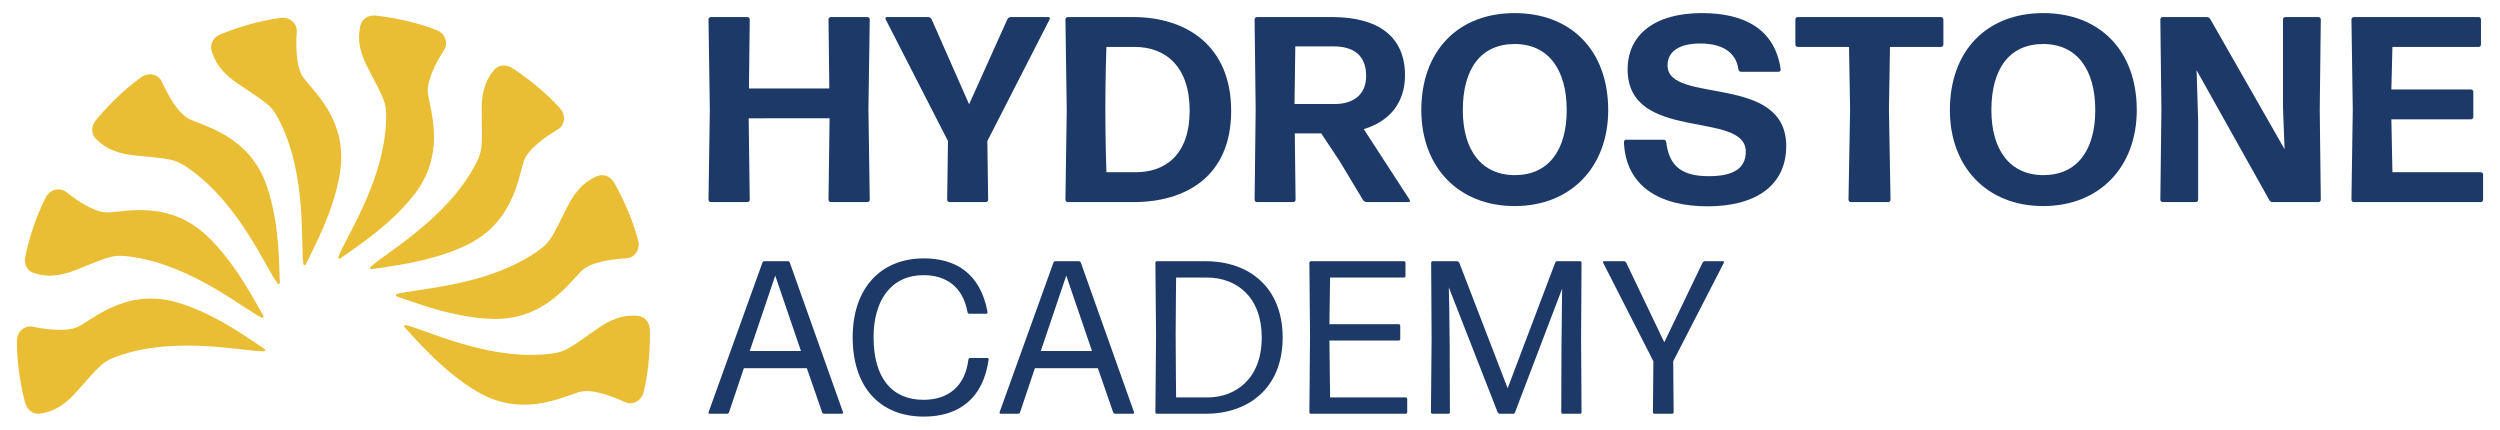
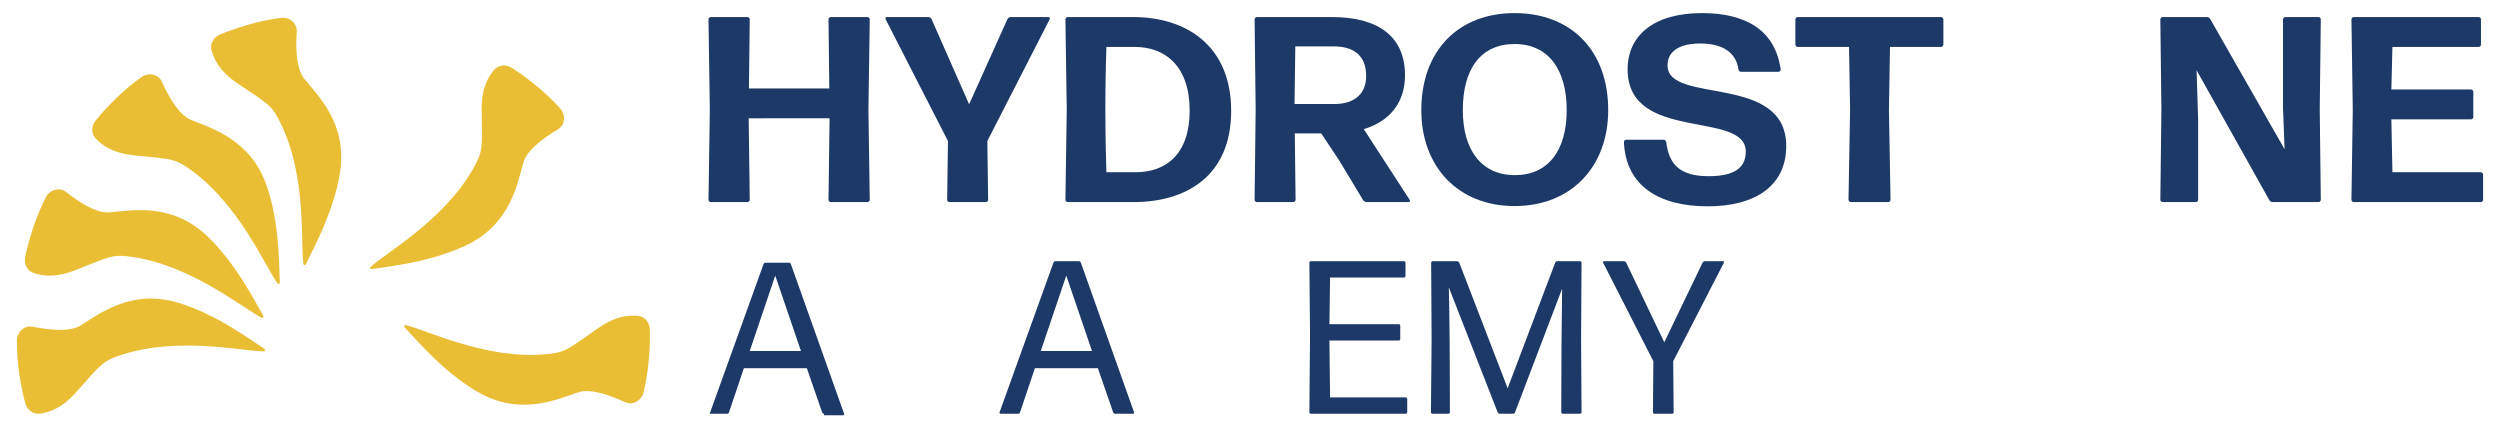
<svg xmlns="http://www.w3.org/2000/svg" xmlns:xlink="http://www.w3.org/1999/xlink" id="Layer_1" x="0px" y="0px" width="1920px" height="330px" viewBox="0 0 1920 330" xml:space="preserve">
  <g>
    <defs>
      <rect id="SVGID_1_" width="1920" height="330" />
    </defs>
    <clipPath id="SVGID_2_">
      <use xlink:href="#SVGID_1_" />
    </clipPath>
    <path clip-path="url(#SVGID_2_)" fill="#E9BE35" d="M19.354,197.296c2.168-10.555,7.501-29.79,15.849-45.771  c3.107-5.947,10.494-8.095,15.76-3.937c9.062,7.157,22.783,16.32,32.824,15.54c16.305-1.267,47.346-8.188,75.14,18.006  c22.864,21.548,38.202,52.948,43.322,61.432c0.508,0.843-0.386,1.833-1.27,1.399c-13.969-6.843-53.015-39.436-97.949-46.419  c-16.474-2.561-17.384-1.055-45.344,9.984c-15.415,6.085-24.891,4.389-31.846,2.11C20.74,207.97,18.274,202.554,19.354,197.296" />
    <path clip-path="url(#SVGID_2_)" fill="#E9BE35" d="M19.359,309.535c-2.795-10.406-6.653-29.99-6.359-48.018  c0.11-6.709,5.75-11.942,12.321-10.586c11.309,2.333,27.683,4.37,36.307-0.829c14.006-8.444,38.647-28.552,75.236-17.603  c30.099,9.007,57.889,30.195,66.27,35.481c0.832,0.525,0.477,1.812-0.507,1.821c-15.555,0.147-65.07-11.475-108.365,2.433  c-15.873,5.099-16.01,6.853-36.052,29.258c-11.049,12.354-20.279,15.085-27.518,16.168  C25.384,318.454,20.752,314.719,19.359,309.535" />
    <path clip-path="url(#SVGID_2_)" fill="#E9BE35" d="M73.476,92.521c6.789-8.367,20.389-22.978,35.163-33.312  c5.498-3.846,13.045-2.347,15.8,3.77c4.743,10.529,12.696,24.985,21.966,28.921c15.054,6.392,45.791,14.558,58.382,50.614  c10.358,29.661,9.495,64.597,10.128,74.485c0.063,0.982-1.187,1.449-1.772,0.657c-9.242-12.512-28.869-59.434-65.525-86.343  c-13.44-9.867-14.941-8.95-44.843-12.042c-16.484-1.704-24.111-7.577-29.233-12.806C69.786,102.631,70.094,96.689,73.476,92.521" />
    <path clip-path="url(#SVGID_2_)" fill="#E9BE35" d="M169.033,26.476c9.937-4.166,28.827-10.615,46.73-12.741  c6.664-0.791,12.606,4.096,12.144,10.789c-0.795,11.52-0.619,28.019,5.691,35.869c10.246,12.747,33.476,34.468,27.534,72.194  c-4.889,31.035-22.159,61.417-26.274,70.43c-0.408,0.896-1.731,0.717-1.872-0.258c-2.232-15.394,2.644-66.02-16.945-107.058  c-7.181-15.047-8.938-14.948-33.829-31.804c-13.722-9.292-17.668-18.072-19.711-25.1C161.002,33.643,164.083,28.552,169.033,26.476  " />
    <path clip-path="url(#SVGID_2_)" fill="#E9BE35" d="M393.208,52.16c9.078,5.804,25.126,17.673,37.057,31.19  c4.44,5.032,3.8,12.699-1.968,16.125c-9.928,5.898-23.398,15.426-26.266,25.081c-4.657,15.677-9.312,47.138-43.723,63.706  c-28.308,13.63-63.119,16.703-72.873,18.445c-0.97,0.173-1.574-1.017-0.852-1.688c11.392-10.591,55.807-35.373,78.421-74.824  c8.292-14.464,7.212-15.852,6.92-45.912c-0.161-16.572,4.816-24.811,9.435-30.489C382.746,49.63,388.686,49.268,393.208,52.16" />
-     <path clip-path="url(#SVGID_2_)" fill="#E9BE35" d="M288.413,11.964c10.717,1.117,30.384,4.529,47.109,11.261  c6.225,2.505,9.091,9.646,5.472,15.295c-6.229,9.723-13.996,24.281-12.23,34.195c2.867,16.102,12.815,46.309-10.513,76.549  c-19.19,24.876-48.926,43.235-56.863,49.166c-0.789,0.59-1.863-0.203-1.519-1.125c5.434-14.576,34.02-56.643,36.542-102.047  c0.924-16.646-0.664-17.403-14.405-44.14c-7.575-14.739-6.821-24.336-5.239-31.482C277.928,14.395,283.074,11.407,288.413,11.964" />
-     <path clip-path="url(#SVGID_2_)" fill="#E9BE35" d="M471.646,140.218c5.38,9.336,14.151,27.267,18.508,44.762  c1.622,6.511-2.48,13.02-9.179,13.402c-11.529,0.657-27.874,2.904-34.87,10.149c-11.359,11.766-29.992,37.539-68.166,36.381  c-31.403-0.953-63.712-14.271-73.171-17.223c-0.941-0.293-0.929-1.627,0.021-1.89c14.991-4.147,65.83-5.667,104.084-30.253  c14.025-9.015,13.706-10.744,27.303-37.555c7.496-14.78,15.711-19.797,22.427-22.707  C463.529,133.151,468.967,135.568,471.646,140.218" />
    <path clip-path="url(#SVGID_2_)" fill="#E9BE35" d="M499.085,253.091c0.33,10.77-0.414,30.717-4.842,48.194  c-1.647,6.504-8.339,10.302-14.423,7.473c-10.47-4.868-25.938-10.612-35.527-7.533c-15.571,5.001-44.171,18.91-77.267-0.151  c-27.225-15.68-49.405-42.686-56.347-49.756c-0.69-0.702-0.049-1.873,0.912-1.655c15.172,3.43,60.694,26.115,106.025,22.524  c16.62-1.316,17.157-2.992,41.81-20.193c13.59-9.484,23.201-10.023,30.495-9.414C495.27,243.025,498.92,247.726,499.085,253.091" />
    <path clip-path="url(#SVGID_2_)" fill="#1C3968" d="M638.126,155.209c-1.016,0-1.829-0.812-1.829-1.829l0.813-62.525H574.99  l0.812,62.525c0,1.017-0.812,1.829-1.826,1.829h-28.017c-1.014,0-1.826-0.812-1.826-1.829l1.013-69.226l-1.013-69.226  c0-1.014,0.812-1.826,1.826-1.826h28.017c1.014,0,1.826,0.812,1.826,1.826l-0.609,52.987h61.714l-0.609-52.987  c0-1.014,0.813-1.826,1.829-1.826h28.015c1.013,0,1.826,0.812,1.826,1.826l-1.013,69.226l1.013,69.226  c0,1.017-0.813,1.829-1.826,1.829H638.126z" />
    <path clip-path="url(#SVGID_2_)" fill="#1C3968" d="M758.891,153.38c0,1.017-0.812,1.829-1.826,1.829H729.25  c-1.016,0-1.825-0.812-1.825-1.829l0.608-45.066l-47.912-93.59c-0.404-0.81,0.205-1.622,1.017-1.622h31.669  c1.013,0,2.233,0.609,2.638,1.622l28.827,65.371l29.436-65.371c0.408-1.013,1.625-1.622,2.641-1.622h28.828  c0.812,0,1.421,0.812,1.013,1.622l-47.908,93.59L758.891,153.38z" />
    <path clip-path="url(#SVGID_2_)" fill="#1C3968" d="M820.072,155.208c-1.016,0-1.828-0.812-1.828-1.829l1.016-69.225l-1.016-69.227  c0-1.013,0.812-1.825,1.828-1.825h50.142c40.807,0,75.318,21.923,75.318,72.067c0,50.346-34.919,70.039-74.91,70.039H820.072z   M849.712,132.27h22.535c22.939,0,41.412-13.604,41.412-47.304c0-33.698-18.272-48.924-42.225-48.924h-21.722  c0,0.204-0.812,23.956-0.812,47.503C848.9,107.706,849.712,132.065,849.712,132.27" />
    <path clip-path="url(#SVGID_2_)" fill="#1C3968" d="M1028.703,123.539l-14.01-21.113h-20.299l0.609,50.954  c0,1.017-0.813,1.829-1.83,1.829h-27.81c-1.018,0-1.829-0.812-1.829-1.829l0.812-69.225l-0.812-69.227  c0-1.014,0.812-1.826,1.829-1.826h57.653c35.528,0,56.031,15.022,56.031,44.662c0,20.91-11.573,35.324-31.67,41.412l35.324,54.408  c0.406,0.813,0,1.625-0.813,1.625h-32.277c-1.014,0-2.233-0.608-2.843-1.625L1028.703,123.539z M1024.236,35.634h-29.438  l-0.607,44.257h30.856c12.993,0,24.16-6.089,24.16-21.518C1049.208,42.943,1040.07,35.634,1024.236,35.634" />
    <path clip-path="url(#SVGID_2_)" fill="#1C3968" d="M1163.232,158.255c-43.445,0-71.661-30.251-71.661-73.693  c0-45.274,28.014-74.506,71.661-74.506c43.24,0,71.867,28.624,71.867,74.506C1235.1,128.004,1206.676,158.255,1163.232,158.255   M1163.436,134.5c25.58,0,39.791-18.878,39.791-49.938c0-31.061-14.01-50.754-39.994-50.754c-25.985,0-39.791,19.084-39.791,50.754  C1123.441,115.418,1137.855,134.5,1163.436,134.5" />
    <path clip-path="url(#SVGID_2_)" fill="#1C3968" d="M1311.526,158.455c-37.355,0-62.935-15.63-64.354-49.329  c0-1.017,0.813-1.829,1.826-1.829h28.626c1.013,0,1.826,0.812,2.029,1.829c2.029,15.835,9.135,26.186,32.481,26.186  c18.473,0,28.623-5.48,28.623-18.88c0-32.075-90.745-6.698-90.745-63.135c0-26.594,20.706-43.241,57.046-43.241  c33.295,0,56.235,12.789,60.497,43.241c0,1.016-0.607,1.825-1.625,1.825h-28.827c-1.014,0-1.825-0.809-2.028-1.825  c-1.625-12.789-11.978-19.894-29.236-19.894c-14.614,0-25.172,5.073-25.172,16.848c0,30.249,91.152,5.684,91.152,61.918  C1371.819,142.216,1348.675,158.455,1311.526,158.455" />
    <path clip-path="url(#SVGID_2_)" fill="#1C3968" d="M1421.472,155.209c-1.017,0-1.825-0.812-1.825-1.829l1.217-69.226  l-0.813-48.112h-39.384c-1.015,0-1.828-0.813-1.828-1.829V14.928c0-1.014,0.813-1.826,1.828-1.826h110.031  c1.016,0,1.828,0.812,1.828,1.826v19.285c0,1.016-0.813,1.829-1.828,1.829h-39.182l-0.811,48.112l1.217,69.226  c0,1.017-0.812,1.829-1.827,1.829H1421.472z" />
-     <path clip-path="url(#SVGID_2_)" fill="#1C3968" d="M1569.175,158.255c-43.444,0-71.66-30.251-71.66-73.693  c0-45.274,28.014-74.506,71.66-74.506c43.241,0,71.866,28.624,71.866,74.506C1641.041,128.004,1612.619,158.255,1569.175,158.255   M1569.379,134.5c25.58,0,39.789-18.878,39.789-49.938c0-31.061-14.009-50.754-39.993-50.754c-25.985,0-39.79,19.084-39.79,50.754  C1529.385,115.418,1543.798,134.5,1569.379,134.5" />
    <path clip-path="url(#SVGID_2_)" fill="#1C3968" d="M1688.176,92.479v60.901c0,1.017-0.813,1.829-1.829,1.829h-25.377  c-1.014,0-1.825-0.812-1.825-1.829l0.812-69.225l-0.812-69.227c0-1.013,0.812-1.825,1.825-1.825h33.902  c1.017,0,2.234,0.608,2.642,1.621l57.046,99.883l-1.22-31.874V14.928c0-1.013,0.813-1.825,1.827-1.825h25.377  c1.015,0,1.826,0.812,1.826,1.825l-0.812,69.227l0.812,69.225c0,1.017-0.812,1.829-1.826,1.829h-35.122  c-1.014,0-2.232-0.608-2.639-1.625l-55.829-99.678l0.204,5.483L1688.176,92.479z" />
    <path clip-path="url(#SVGID_2_)" fill="#1C3968" d="M1807.742,155.209c-1.015,0-1.826-0.812-1.826-1.829l1.014-69.226  l-1.014-69.226c0-1.014,0.812-1.826,1.826-1.826h95.822c1.014,0,1.825,0.812,1.825,1.826v19.285c0,1.016-0.812,1.829-1.825,1.829  h-66.183l-0.813,32.685h61.109c1.012,0,1.825,0.81,1.825,1.826v19.285c0,1.017-0.813,1.828-1.825,1.828h-61.109l0.813,40.604  h67.805c1.017,0,1.828,0.809,1.828,1.825v19.285c0,1.017-0.812,1.829-1.828,1.829H1807.742z" />
-     <path clip-path="url(#SVGID_2_)" fill="#1C3968" d="M632.876,317.768c-0.671,0-1.339-0.501-1.506-1.172l-11.716-33.807h-48.368  l-11.381,33.807c-0.167,0.671-0.835,1.172-1.506,1.172H545.01c-0.668,0-1.002-0.501-0.835-1.172l41.338-114.812  c0.167-0.668,0.835-1.172,1.506-1.172h18.074c0.671,0,1.339,0.504,1.506,1.172l40.838,114.812c0.167,0.671-0.167,1.172-0.838,1.172  H632.876z M615.136,269.567l-19.75-57.907l-19.582,57.907H615.136z" />
-     <path clip-path="url(#SVGID_2_)" fill="#1C3968" d="M709.575,319.944c-34.308,0-54.728-23.099-54.728-60.922  c0-36.987,20.921-60.584,54.728-60.584c23.432,0,43.349,10.711,48.871,41.339c0,0.668-0.334,1.172-1.005,1.172h-13.055  c-0.668,0-1.172-0.504-1.339-1.172c-3.513-19.583-16.4-28.454-33.806-28.454c-24.434,0-38.327,18.745-38.327,47.699  c0,31.633,14.394,48.033,38.327,48.033c19.416,0,32.133-10.878,34.477-30.961c0.167-0.672,0.668-1.172,1.339-1.172h13.222  c0.668,0,1.172,0.5,1.002,1.172C755.097,306.051,736.354,319.944,709.575,319.944" />
+     <path clip-path="url(#SVGID_2_)" fill="#1C3968" d="M632.876,317.768c-0.671,0-1.339-0.501-1.506-1.172l-11.716-33.807h-48.368  l-11.381,33.807c-0.167,0.671-0.835,1.172-1.506,1.172H545.01l41.338-114.812  c0.167-0.668,0.835-1.172,1.506-1.172h18.074c0.671,0,1.339,0.504,1.506,1.172l40.838,114.812c0.167,0.671-0.167,1.172-0.838,1.172  H632.876z M615.136,269.567l-19.75-57.907l-19.582,57.907H615.136z" />
    <path clip-path="url(#SVGID_2_)" fill="#1C3968" d="M856.384,317.768c-0.668,0-1.339-0.501-1.506-1.172l-11.713-33.807h-48.371  l-11.379,33.807c-0.167,0.671-0.837,1.172-1.505,1.172h-13.39c-0.67,0-1.004-0.501-0.837-1.172l41.338-114.812  c0.167-0.668,0.838-1.172,1.506-1.172h18.077c0.668,0,1.339,0.504,1.506,1.172l40.835,114.812c0.167,0.671-0.167,1.172-0.835,1.172  H856.384z M838.644,269.567l-19.75-57.907l-19.579,57.907H838.644z" />
-     <path clip-path="url(#SVGID_2_)" fill="#1C3968" d="M888.517,317.768c-0.67,0-1.172-0.501-1.172-1.172l0.502-58.912l-0.502-55.899  c0-0.668,0.502-1.173,1.172-1.173h37.322c33.64,0,59.245,20.254,59.245,58.578c0,40-27.615,58.578-58.911,58.578H888.517z   M903.245,305.216h24.267c20.585,0,41.506-13.559,41.506-46.026c0-30.961-19.079-46.023-42.177-46.023h-23.596  c0,0.167-0.337,33.64-0.337,44.184C902.908,268.229,903.245,305.046,903.245,305.216" />
    <path clip-path="url(#SVGID_2_)" fill="#1C3968" d="M1006.773,317.768c-0.668,0-1.173-0.501-1.173-1.172l0.505-59.246  l-0.505-55.565c0-0.668,0.505-1.172,1.173-1.172h71.463c0.671,0,1.172,0.504,1.172,1.172v10.21c0,0.671-0.501,1.172-1.172,1.172  h-56.734l-0.501,35.816h53.218c0.671,0,1.172,0.501,1.172,1.172v10.207c0,0.671-0.501,1.172-1.172,1.172h-53.218l0.501,43.683  h58.073c0.671,0,1.172,0.501,1.172,1.172v10.208c0,0.671-0.501,1.172-1.172,1.172H1006.773z" />
    <path clip-path="url(#SVGID_2_)" fill="#1C3968" d="M1113.364,265.216l0.167,51.38c0,0.671-0.502,1.172-1.172,1.172h-12.218  c-0.668,0-1.172-0.501-1.172-1.172l0.504-56.401l-0.337-58.41c0-0.668,0.504-1.173,1.172-1.173h18.744  c0.671,0,1.34,0.505,1.674,1.173l37.155,96.4l36.484-96.4c0.17-0.668,0.838-1.173,1.509-1.173h17.573  c0.668,0,1.172,0.505,1.172,1.173l-0.337,58.41l0.337,56.401c0,0.671-0.504,1.172-1.172,1.172h-13.224  c-0.671,0-1.172-0.501-1.172-1.172l0.167-51.38l0.334-28.787l0.167-14.728l-36.148,94.895c-0.168,0.671-0.836,1.172-1.508,1.172  h-10.207c-0.671,0-1.339-0.501-1.676-1.172l-37.488-95.897l0.336,16.067L1113.364,265.216z" />
    <path clip-path="url(#SVGID_2_)" fill="#1C3968" d="M1285.36,316.596c0,0.671-0.501,1.172-1.173,1.172h-13.556  c-0.668,0-1.171-0.501-1.171-1.172l0.334-39.162l-38.659-75.816c-0.17-0.5,0.167-1.005,0.668-1.005h15.399  c0.668,0,1.339,0.505,1.673,1.005l29.289,61.255l29.455-61.255c0.334-0.5,1.003-1.005,1.674-1.005h14.056  c0.504,0,0.838,0.505,0.671,1.005l-38.995,75.816L1285.36,316.596z" />
  </g>
</svg>